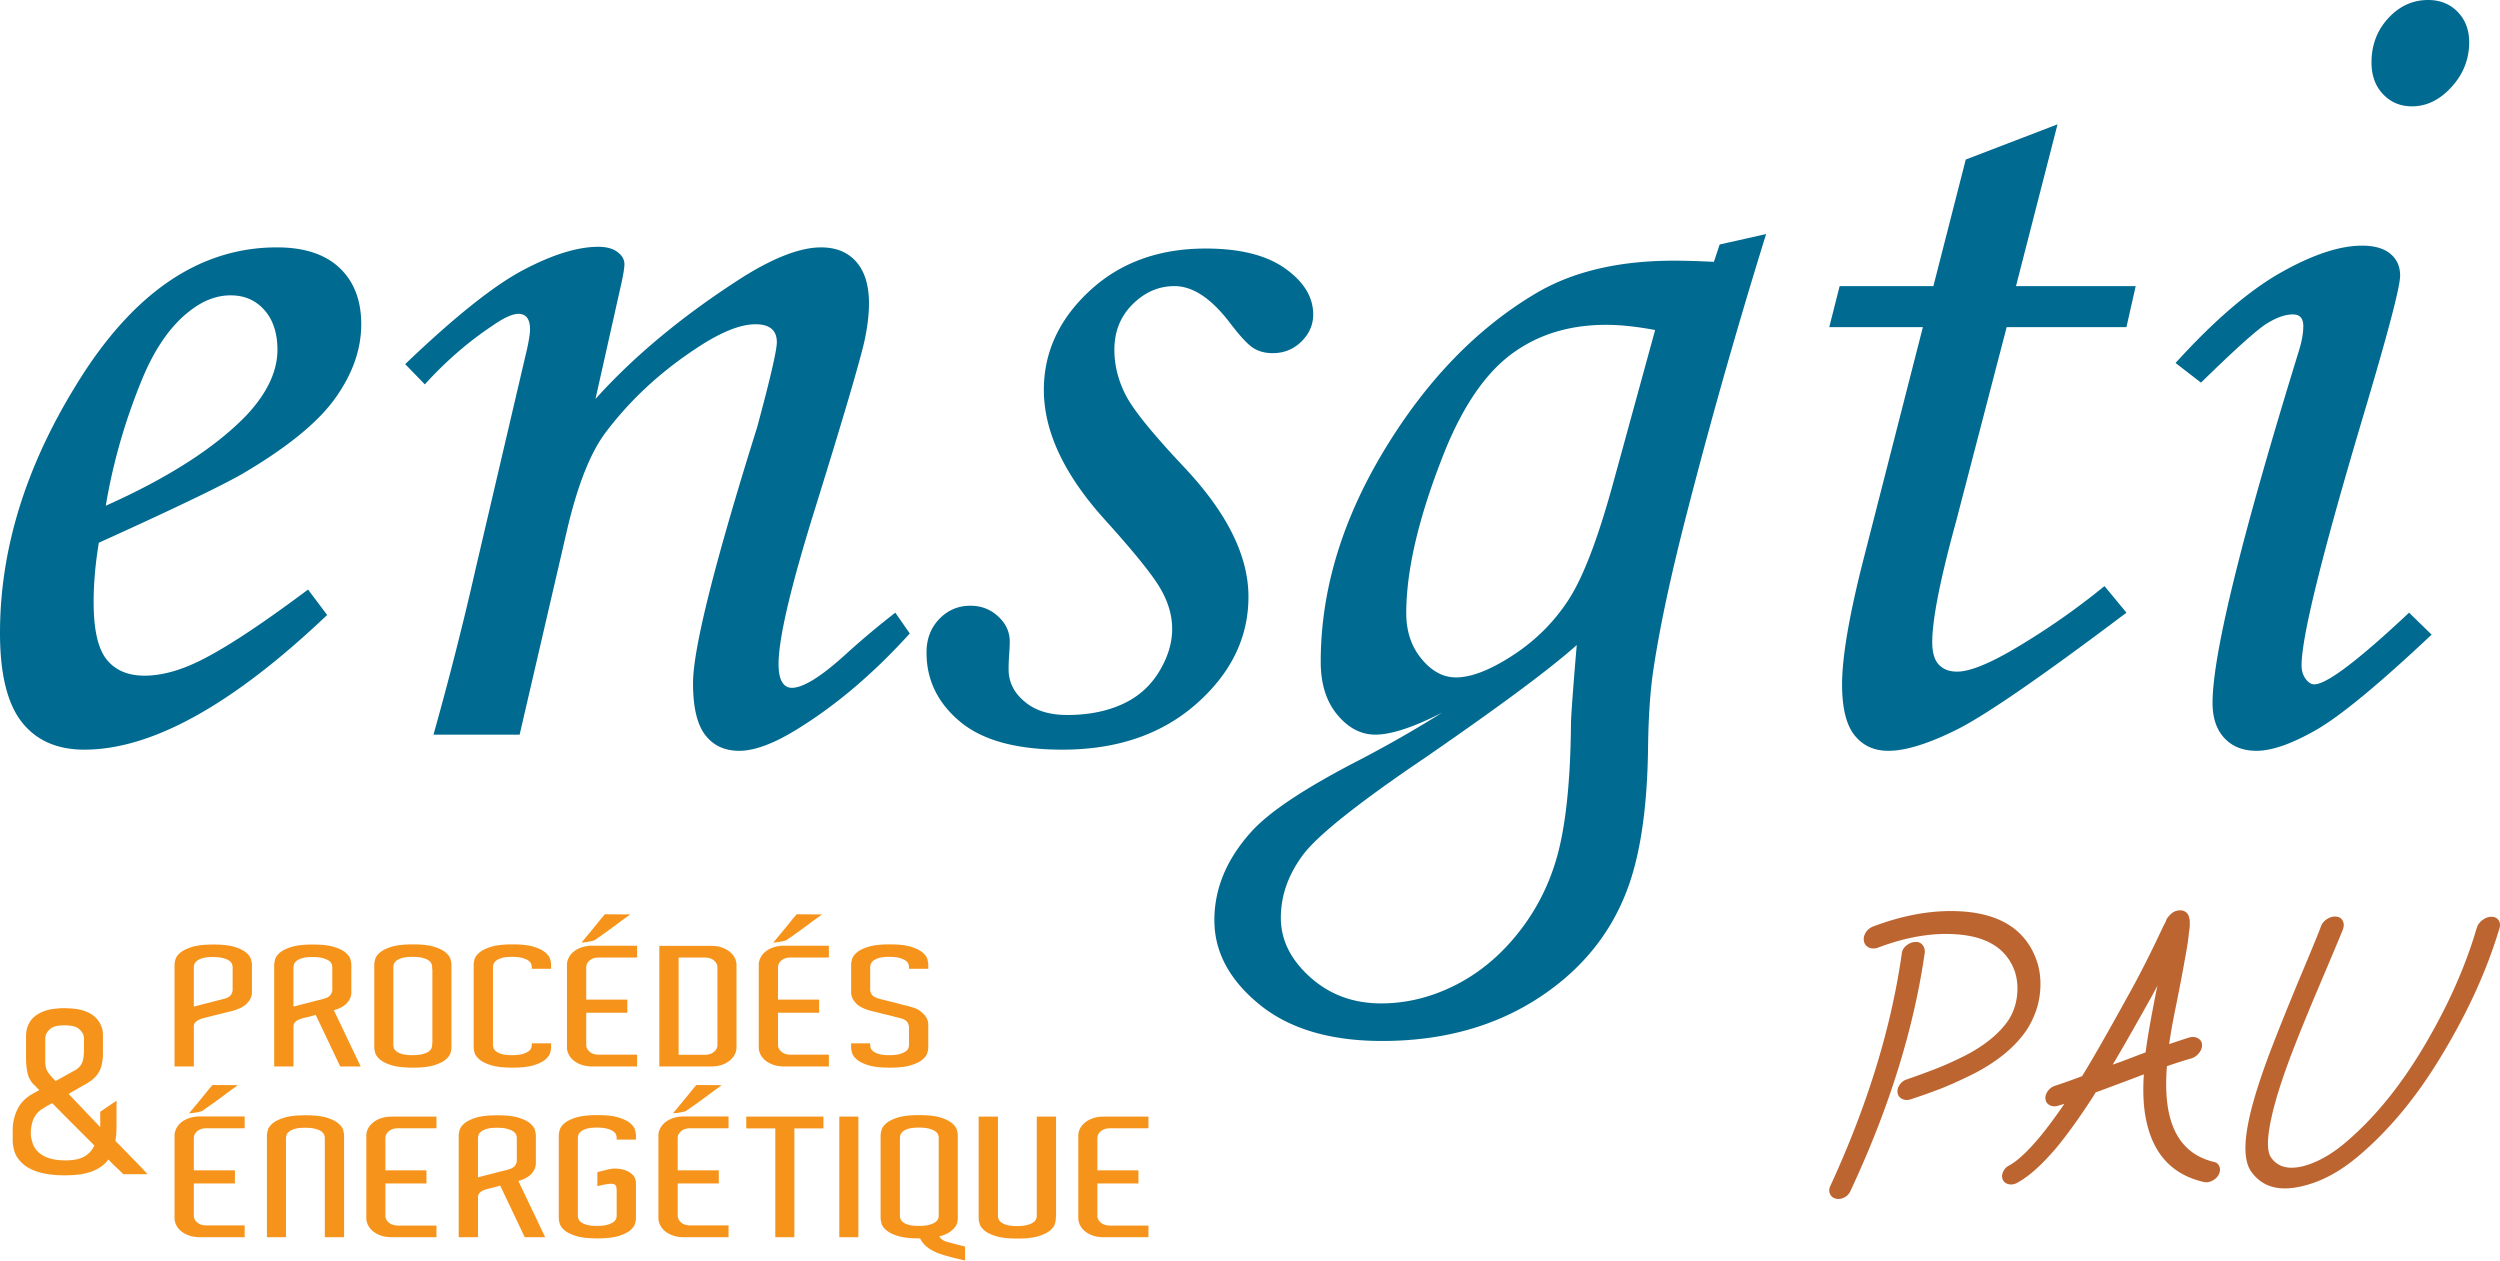
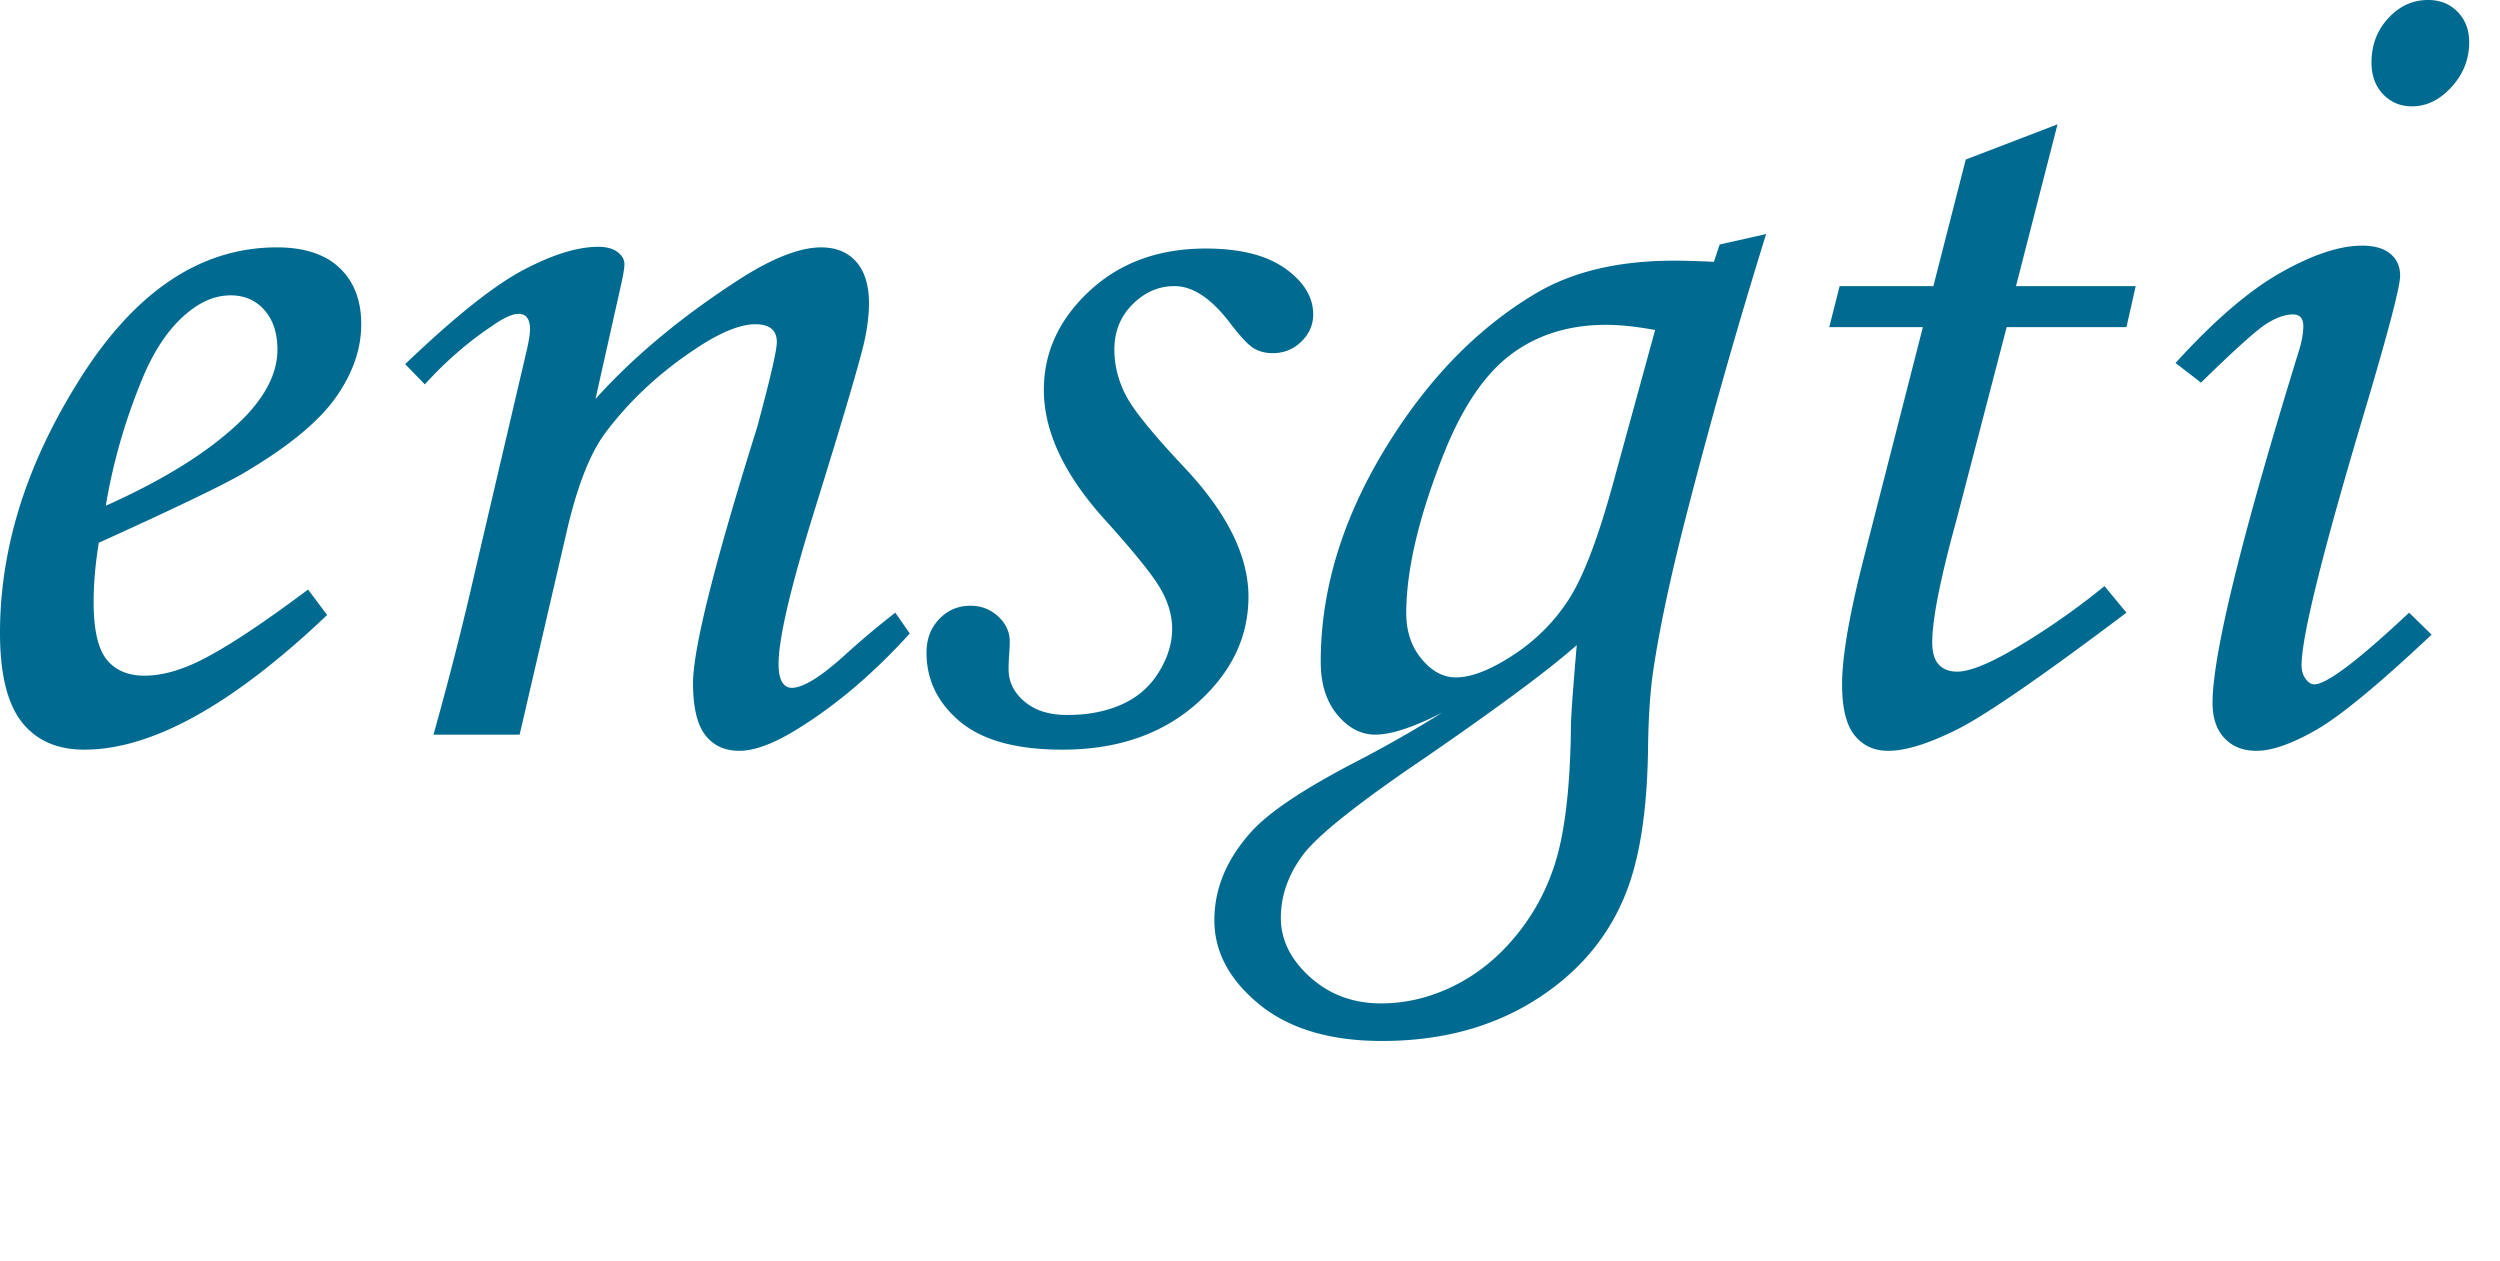
<svg xmlns="http://www.w3.org/2000/svg" viewBox="0 0 600 302.523">
  <path d="M66.446 59.371c-18.775 0-34.911 11.146-48.413 33.432C6.01 112.41 0 132.108 0 151.897c0 9.804 1.734 16.923 5.202 21.363 3.468 4.438 8.483 6.658 15.051 6.658 16.182 0 35.603-10.772 58.262-32.322l-4.578-6.103c-11.746 8.787-20.67 14.613-26.773 17.478-4.532 2.129-8.694 3.19-12.484 3.19-3.978 0-7.006-1.293-9.087-3.883-2.08-2.588-3.121-7.166-3.121-13.733 0-4.53.417-9.294 1.249-14.288 17.57-7.953 29.037-13.456 34.402-16.508 10.727-6.288 18.172-12.346 22.334-18.172 4.161-5.826 6.242-11.743 6.242-17.756 0-5.733-1.734-10.241-5.202-13.525-3.468-3.282-8.486-4.925-15.051-4.925zm-7.49 40.506c-7.492 7.678-18.682 14.843-33.57 21.502 1.755-10.543 4.762-20.9 9.016-31.073 2.959-6.936 6.611-12.114 10.959-15.537 3.236-2.587 6.565-3.884 9.988-3.884 3.329 0 6.034 1.18 8.115 3.538 2.08 2.358 3.12 5.526 3.12 9.502 0 5.27-2.544 10.59-7.629 15.952zm143.712 57.43c-5.735 5.18-9.942 7.768-12.623 7.768-1.02 0-1.804-.472-2.359-1.422-.554-.947-.832-2.37-.832-4.266 0-6.194 2.947-18.726 8.845-37.592 6.267-20.16 10.138-33.245 11.612-39.258.827-3.606 1.243-6.842 1.243-9.71 0-4.345-1.016-7.675-3.047-9.988-2.03-2.31-4.846-3.468-8.447-3.468-4.894 0-11.125 2.361-18.696 7.082-14.219 9.073-26.036 18.838-35.451 29.297l6.253-27.917c.461-2.126.693-3.606.693-4.438 0-1.11-.557-2.081-1.666-2.913-1.11-.833-2.638-1.25-4.58-1.25-4.998 0-11.015 1.86-18.049 5.578-7.036 3.717-16.475 11.245-28.322 22.583l4.716 4.855c4.994-5.5 10.356-10.163 16.091-13.987 2.775-1.957 4.9-2.937 6.381-2.937 1.85 0 2.775 1.251 2.775 3.75 0 .926-.232 2.454-.694 4.582l-12.346 52.787c-2.867 12.688-6.242 25.98-10.126 39.868h20.669l11.236-48.482c2.497-10.926 5.595-18.89 9.294-23.892 5.826-7.78 13.085-14.54 21.78-20.28 5.825-3.89 10.587-5.836 14.287-5.836 3.42 0 5.132 1.435 5.132 4.3 0 1.943-1.573 8.74-4.716 20.392-10.265 32.738-15.397 53.223-15.397 61.452 0 5.736.97 9.873 2.913 12.416 1.942 2.542 4.668 3.814 8.184 3.814 3.79 0 8.6-1.84 14.427-5.52 9.155-5.705 17.985-13.252 26.495-22.64l-3.468-4.993a199.835 199.835 0 0 0-12.207 10.265zm81.566-45.138c-7.49-7.942-12.161-13.692-14.01-17.248-1.851-3.556-2.775-7.227-2.775-11.016 0-4.34 1.456-7.965 4.37-10.874s6.264-4.366 10.057-4.366c4.439 0 8.923 3.007 13.456 9.017 2.403 3.145 4.252 5.111 5.548 5.896 1.294.787 2.82 1.18 4.578 1.18 2.681 0 4.97-.924 6.866-2.775 1.895-1.85 2.844-4.023 2.844-6.52 0-4.162-2.243-7.838-6.728-11.028-4.487-3.191-10.844-4.786-19.073-4.786-11.284 0-20.578 3.394-27.883 10.183-7.307 6.788-10.958 14.71-10.958 23.762 0 9.884 4.807 20.181 14.426 30.895 6.936 7.666 11.397 13.163 13.387 16.488 1.987 3.325 2.982 6.65 2.982 9.975 0 3.418-1.06 6.858-3.18 10.321-2.12 3.464-5.07 6.052-8.847 7.76-3.778 1.708-8.155 2.562-13.131 2.562-4.33 0-7.74-1.062-10.228-3.19-2.582-2.127-3.871-4.717-3.871-7.769 0-.832.03-1.849.093-3.051.121-1.479.184-2.682.184-3.608 0-2.31-.926-4.322-2.774-6.034-1.852-1.71-4.07-2.566-6.659-2.566-2.96 0-5.457 1.064-7.49 3.19-2.036 2.129-3.053 4.81-3.053 8.046 0 6.568 2.682 12.092 8.046 16.577 5.363 4.484 13.547 6.728 24.553 6.728 13.131 0 23.86-3.67 32.183-11.013 8.323-7.344 12.485-15.91 12.485-25.702 0-9.788-5.133-20.134-15.398-31.034zm127.103-49.33c-3.793-.184-6.986-.277-9.575-.277-13.231 0-24.24 2.59-33.029 7.768-14.249 8.416-26.436 21.016-36.567 37.8-10.13 16.786-15.195 33.688-15.195 50.703 0 5.271 1.323 9.502 3.972 12.693 2.648 3.19 5.691 4.785 9.131 4.785 3.808 0 9.151-1.756 16.028-5.271-6.027 3.793-12.471 7.49-19.331 11.097-13.536 6.936-22.436 12.853-26.701 17.756-5.748 6.472-8.622 13.456-8.622 20.947 0 7.582 3.584 14.31 10.754 20.184 7.17 5.871 17 8.808 29.489 8.808 14.524 0 27.083-3.468 37.677-10.404 10.593-6.936 17.832-16.091 21.719-27.466 2.773-8.139 4.254-18.866 4.44-32.183.092-7.952.553-14.518 1.383-19.698 1.565-10.356 4.377-23.304 8.434-38.841a1402.132 1402.132 0 0 1 18.525-65.07l-11.15 2.508-1.382 4.161zm-34.3 110.56c-.094 12.206-.973 22.007-2.643 29.408-1.668 7.397-4.703 14.032-9.103 19.905-4.402 5.872-9.567 10.357-15.497 13.456-5.93 3.097-12.047 4.647-18.348 4.647-6.671 0-12.348-2.104-17.028-6.311-4.68-4.21-7.018-8.947-7.018-14.219 0-5.364 1.805-10.452 5.421-15.259 3.61-4.716 13.34-12.44 29.185-23.166 17.975-12.392 30.113-21.408 36.413-27.05-.83 9.71-1.291 15.907-1.382 18.588zm10.077-57.292c-3.605 13.133-7.14 22.382-10.604 27.744-3.463 5.364-7.922 9.828-13.37 13.386-5.453 3.562-10.026 5.34-13.721 5.34-3.048 0-5.796-1.477-8.245-4.438-2.45-2.959-3.672-6.61-3.672-10.959 0-10.543 3.095-23.534 9.285-38.98 4.435-10.91 9.793-18.68 16.074-23.304 6.282-4.623 13.812-6.936 22.59-6.936 3.416 0 7.343.416 11.778 1.248l-10.115 36.9zm106.691-86.27l-22.024 8.45-7.771 30.378h-22.497l-2.497 9.85h22.473l-14.122 55.21c-3.515 13.687-5.271 23.86-5.271 30.518 0 5.642.993 9.71 2.983 12.207 1.987 2.497 4.692 3.745 8.114 3.745 4.162 0 9.663-1.712 16.509-5.132 6.842-3.42 20.39-12.762 40.643-28.021l-5.271-6.381a172.461 172.461 0 0 1-22.196 15.397c-5.919 3.423-10.312 5.133-13.176 5.133-1.853 0-3.31-.555-4.37-1.665-1.065-1.11-1.596-2.913-1.596-5.41 0-5.453 1.921-15.157 5.76-29.113l12.102-46.488h28.747l2.22-9.85h-28.726l9.966-38.828zM589.83 2.843C587.98.95 585.62 0 582.756 0c-3.7 0-6.89 1.457-9.572 4.37-2.683 2.913-4.023 6.45-4.023 10.612 0 3.145.923 5.687 2.775 7.63 1.848 1.941 4.162 2.912 6.935 2.912 3.513 0 6.68-1.547 9.502-4.647 2.82-3.097 4.232-6.68 4.232-10.75 0-2.96-.927-5.387-2.775-7.284zm-34.403 161.4c-.74 0-1.434-.438-2.08-1.318-.648-.878-.97-1.964-.97-3.26 0-6.75 4.887-26.54 14.662-59.372 5.995-20.066 8.993-31.441 8.993-34.125 0-2.219-.787-3.975-2.356-5.27-1.57-1.294-3.832-1.943-6.788-1.943-5.358 0-11.846 2.15-19.467 6.451-7.621 4.3-16.05 11.537-25.285 21.71l6.103 4.716c8.137-7.953 13.386-12.67 15.745-14.15 2.358-1.478 4.46-2.219 6.311-2.219 1.664 0 2.498.925 2.498 2.774 0 1.665-.326 3.561-.972 5.688-13.871 44.945-20.808 73.198-20.808 84.757 0 3.607.947 6.429 2.845 8.461 1.894 2.034 4.46 3.052 7.698 3.052 3.697 0 8.462-1.664 14.288-4.993 5.826-3.33 15.073-10.96 27.744-22.889l-5.41-5.271c-12.208 11.468-19.791 17.2-22.75 17.2z" fill="#006a90" />
-   <path d="M486.677 246.763c1.636-2.727 2.609-5.526 2.912-8.402.304-2.887.026-5.541-.84-7.959-2.46-6.869-8.078-10.748-16.847-11.581-6.98-.641-14.468.55-22.432 3.567a3.566 3.566 0 0 0-1.741 1.505c-.407.691-.53 1.38-.37 2.068.161.689.564 1.173 1.206 1.455.643.281 1.333.298 2.072.049 7.054-2.68 13.602-3.74 19.618-3.167 6.942.635 11.357 3.546 13.243 8.7.627 1.793.825 3.763.595 5.91-.231 2.14-.904 4.09-2.018 5.852-1.087 1.635-2.561 3.207-4.42 4.713-1.856 1.504-3.984 2.853-6.386 4.049-2.399 1.195-4.631 2.193-6.698 2.997a200.645 200.645 0 0 1-6.95 2.538 3.238 3.238 0 0 0-1.73 1.333c-.43.651-.585 1.301-.462 1.95.12.65.49 1.122 1.107 1.416.615.296 1.283.325 2.002.09 2.681-.883 5.052-1.723 7.11-2.52 2.06-.797 4.537-1.907 7.438-3.33 2.905-1.426 5.525-3.08 7.86-4.962 2.341-1.888 4.251-3.977 5.73-6.27zm-25.275-19.988c-.436-.53-1.038-.766-1.806-.706-.768.062-1.472.36-2.106.888-.636.53-.99 1.17-1.066 1.917-2.546 17.985-8.321 36.614-17.171 55.812-.294.626-.315 1.237-.062 1.834.254.595.709.978 1.37 1.148.658.17 1.335.085 2.028-.255a3.071 3.071 0 0 0 1.5-1.532c9.188-19.627 15.192-38.715 17.844-57.187.08-.749-.098-1.388-.531-1.92zm69.94 52.091c-6.425-1.553-10.151-6.173-11.174-13.934-.336-2.648-.37-5.663-.104-9.05 2.076-.714 4.044-1.34 5.899-1.876.734-.238 1.353-.686 1.854-1.345.501-.658.726-1.317.674-1.978-.055-.661-.38-1.158-.975-1.49-.6-.33-1.26-.407-1.984-.227a195.06 195.06 0 0 0-4.931 1.621c.33-2.407.857-5.37 1.58-8.895.989-4.894 1.718-8.712 2.184-11.437.529-2.735.856-4.889.98-6.455.177-1.003.24-1.789.185-2.355.042-.44.006-.818-.108-1.133-.203-1.01-.788-1.611-1.754-1.802-.983-.128-1.873.156-2.669.85l-.513.566a1.519 1.519 0 0 0-.256.284.369.369 0 0 1-.139.19l-.044.188-.117.094-.089.378-.688 1.32-2.05 4.32c-2.16 4.414-3.987 7.966-5.486 10.67-5.555 10.104-9.51 17.04-11.921 20.908a153.016 153.016 0 0 1-6.495 2.309 3.36 3.36 0 0 0-1.762 1.328c-.45.65-.621 1.298-.519 1.945.102.648.456 1.118 1.065 1.411.606.295 1.27.324 1.995.09l1.472-.44c-2.169 3.163-4.163 5.846-5.983 8.052-2.87 3.412-5.292 5.656-7.278 6.746a3.057 3.057 0 0 0-1.462 1.546c-.297.687-.312 1.316-.043 1.885.268.571.748.928 1.44 1.07.691.14 1.379.013 2.068-.385 2.73-1.482 5.807-4.23 9.242-8.258 2.74-3.298 5.71-7.432 8.92-12.418l.59-.973 7.136-2.656 4.446-1.688c-.223 3.259-.16 6.205.186 8.846 1.303 9.472 6.019 15.097 14.144 16.98.677.17 1.377.072 2.103-.3.725-.37 1.247-.883 1.566-1.54.318-.656.36-1.285.123-1.887-.24-.601-.674-.959-1.307-1.075zm-14.61-36.996c-.832 4.312-1.427 7.872-1.784 10.693l-5.883 2.239-2.01.714c2.109-3.526 5.237-9.005 9.412-16.486l1.333-2.483c-.217.921-.575 2.698-1.069 5.323zm82.914-21.039c-.378-.533-.944-.803-1.7-.804-.756-.001-1.484.267-2.174.8-.693.534-1.148 1.177-1.37 1.93-2.753 9.398-7.016 18.917-12.75 28.548-5.647 9.488-11.886 17.1-18.731 22.903-3.476 2.94-6.893 4.834-10.258 5.694-3.542.857-6.087.142-7.645-2.153-.946-1.438-.945-4.413.01-8.945.836-4.095 2.467-9.343 4.901-15.769 1.62-4.26 3.925-9.915 6.93-17.003 3.2-7.539 5.03-11.906 5.458-13.033.265-.753.241-1.428-.072-2.027-.313-.597-.84-.929-1.58-.994-.741-.062-1.475.14-2.199.612-.725.471-1.218 1.084-1.479 1.838-.311.94-2.068 5.22-5.24 12.77-2.87 6.914-5.178 12.669-6.938 17.295-2.58 6.848-4.285 12.36-5.135 16.571-1.175 5.688-1.003 9.661.506 11.951 2.638 3.876 6.846 5.067 12.639 3.592 4.435-1.079 8.818-3.446 13.161-7.113 7.475-6.294 14.208-14.445 20.215-24.524 6.166-10.243 10.74-20.315 13.68-30.206.224-.754.147-1.397-.23-1.933z" fill="#bd6530" />
-   <path d="M59.102 228.647c-.618-.532-1.544-.991-2.778-1.377-1.235-.386-2.941-.58-5.12-.58-2.18 0-3.886.194-5.12.58-1.235.386-2.17.845-2.806 1.377-.635.533-1.026 1.071-1.17 1.617-.147.546-.219.965-.219 1.257v24.434h4.63v-9.662c0-.4.136-.725.409-.978.272-.253.572-.46.899-.619.399-.185.816-.32 1.253-.4.58-.159 1.198-.318 1.852-.478.544-.133 1.134-.28 1.77-.44.635-.159 1.226-.305 1.77-.438a1.06 1.06 0 0 1 .327-.08c2.07-.452 3.531-1.104 4.385-1.957.853-.851 1.28-1.756 1.28-2.714v-6.668c0-.292-.073-.711-.218-1.257-.146-.546-.527-1.084-1.144-1.617zm-3.268 8.943c0 .346-.128.732-.381 1.157-.255.427-.854.76-1.798.999-.182.053-.381.107-.6.16l-.653.16c-.436.106-.926.233-1.47.379-.545.146-1.09.286-1.635.419-.544.133-1.062.266-1.552.399s-.899.24-1.226.32V232.2c0-.24.045-.499.136-.778.09-.28.3-.552.627-.819.326-.266.79-.485 1.389-.658.6-.173 1.389-.26 2.37-.26 1.052 0 1.887.087 2.505.26.617.173 1.098.379 1.444.618.344.24.571.5.68.779.11.279.164.539.164.778v5.47zm27.535 3.034c.635-.771.953-1.583.953-2.435v-6.668c0-.292-.073-.711-.217-1.257-.146-.546-.528-1.084-1.145-1.617-.617-.532-1.544-.991-2.778-1.377-1.235-.386-2.941-.58-5.12-.58-2.179 0-3.886.194-5.12.58-1.235.386-2.161.845-2.778 1.377-.618.533-1 1.071-1.144 1.617-.146.546-.218.965-.218 1.257v24.434h4.63v-9.742c.036-.372.181-.685.436-.938.254-.252.544-.445.871-.579.4-.16.817-.292 1.253-.4l.817-.198c.254-.054.545-.127.871-.22.327-.093.69-.193 1.09-.3l5.883 12.377h4.903l-6.428-13.494c1.525-.453 2.605-1.065 3.241-1.837zm-3.622-2.994c0 .32-.137.692-.41 1.117-.271.427-.862.76-1.77.999-.181.053-.38.107-.599.16l-.653.16c-.436.106-.926.233-1.47.379-.546.146-1.09.286-1.635.419-.545.133-1.062.266-1.553.399-.49.133-.898.24-1.225.32V232.2c0-.24.045-.499.136-.778.09-.28.3-.552.626-.819.327-.266.79-.485 1.39-.658.599-.173 1.388-.26 2.369-.26 1.053 0 1.888.087 2.505.26.618.173 1.098.379 1.444.618.345.24.572.5.681.779.11.279.164.539.164.778v5.51zm27.235-9.023c-.617-.532-1.544-.99-2.778-1.377-1.235-.386-2.94-.58-5.12-.58-2.179 0-3.886.194-5.12.58-1.235.386-2.161.845-2.778 1.377-.618.533-1 1.072-1.144 1.617-.146.546-.218.965-.218 1.258v19.922c0 .293.072.712.218 1.257.144.545.526 1.085 1.144 1.617.617.532 1.543.992 2.778 1.377 1.234.386 2.941.579 5.12.579 2.18 0 3.885-.193 5.12-.579 1.234-.385 2.16-.845 2.778-1.377.617-.532.999-1.064 1.145-1.597.144-.532.217-.959.217-1.277v-19.922c0-.293-.073-.712-.217-1.258-.146-.545-.528-1.084-1.145-1.617zm-3.213 21.798h-.055v.44c0 .213-.054.458-.163.738-.11.28-.327.539-.654.779-.326.239-.809.445-1.443.618-.636.174-1.48.26-2.533.26-.981 0-1.77-.086-2.37-.26-.6-.173-1.062-.385-1.39-.639-.326-.252-.535-.518-.625-.798a2.52 2.52 0 0 1-.137-.779V232.16c0-.239.046-.499.137-.779.09-.279.3-.551.626-.818.327-.265.79-.485 1.39-.658s1.388-.26 2.369-.26c1.052 0 1.897.087 2.533.26.634.173 1.117.379 1.443.618.327.24.545.5.654.78.109.278.163.538.163.777v.44h.055v17.885zm27.125-21.798c-.617-.532-1.544-.99-2.778-1.377-1.234-.386-2.94-.58-5.12-.58-2.179 0-3.886.194-5.12.58-1.235.386-2.17.845-2.806 1.377-.635.533-1.026 1.072-1.17 1.617-.146.546-.218.965-.218 1.258v19.922c0 .293.072.712.218 1.257.144.545.535 1.085 1.17 1.617.636.532 1.571.992 2.806 1.377 1.234.386 2.941.579 5.12.579 2.18 0 3.886-.193 5.12-.579 1.234-.385 2.16-.845 2.778-1.377.617-.532.999-1.064 1.145-1.597.144-.532.217-.959.217-1.277v-.999h-4.63v.44c0 .213-.054.458-.163.738-.11.28-.336.539-.681.779-.346.239-.827.445-1.444.618-.617.174-1.453.26-2.505.26-.981 0-1.77-.086-2.37-.26-.6-.173-1.062-.385-1.389-.639-.326-.252-.536-.518-.626-.798a2.52 2.52 0 0 1-.136-.779V232.16c0-.239.045-.499.136-.779.09-.279.3-.551.626-.818.327-.265.79-.485 1.39-.658s1.388-.26 2.369-.26c1.052 0 1.888.087 2.505.26.617.173 1.098.379 1.444.618.345.24.572.5.681.78.109.278.163.538.163.777v.44h4.63v-1.038c0-.293-.073-.712-.217-1.258-.146-.545-.528-1.084-1.145-1.617zm11.167-2.755c.327-.08.58-.173.763-.279.109-.08.362-.26.763-.539.399-.28.88-.619 1.443-1.018a148.744 148.744 0 0 0 3.622-2.655 57.31 57.31 0 0 1 1.58-1.158c.471-.332.817-.579 1.035-.738l-6.101-.04a5.91 5.91 0 0 1-.436.519c-.218.239-.463.532-.735.878a75.16 75.16 0 0 1-.899 1.118l-.98 1.198c-.763.931-1.617 1.956-2.56 3.073.508-.026.98-.079 1.416-.159.399-.053.762-.12 1.089-.2zm-2.533 1.537c-.78.28-1.425.639-1.934 1.078a4.41 4.41 0 0 0-1.144 1.478c-.254.545-.38 1.071-.38 1.576v19.883c0 .505.126 1.03.38 1.576a4.406 4.406 0 0 0 1.144 1.478c.509.438 1.153.798 1.934 1.077.78.28 1.697.42 2.751.42h10.622v-2.835h-9.151c-.945 0-1.689-.232-2.233-.699-.545-.465-.818-1.017-.818-1.657v-7.704h9.86v-3.155h-9.86v-7.745c0-.639.273-1.19.818-1.656.544-.466 1.288-.7 2.233-.7h9.15v-2.834h-10.62c-1.055 0-1.971.14-2.752.42zm35.706 1.119c-.509-.44-1.144-.799-1.907-1.079-.762-.28-1.67-.419-2.723-.419h-12.365v28.945h12.365c1.053 0 1.96-.14 2.723-.42.763-.28 1.398-.639 1.907-1.077.508-.44.89-.925 1.144-1.457.253-.533.381-1.052.381-1.558v-19.922c0-.505-.128-1.024-.381-1.556-.254-.533-.636-1.019-1.144-1.457zm-3.05 22.297c0 .638-.282 1.191-.845 1.656-.563.466-1.316.699-2.26.699h-6.21v-23.355h6.21c.944 0 1.697.233 2.26.699.563.466.845 1.031.845 1.696v18.605zm13.372-23.416c-.781.28-1.426.639-1.934 1.078a4.41 4.41 0 0 0-1.144 1.478c-.254.545-.38 1.071-.38 1.576v19.883c0 .505.126 1.03.38 1.576a4.405 4.405 0 0 0 1.144 1.478c.508.438 1.153.798 1.934 1.077.78.28 1.697.42 2.751.42h10.622v-2.835h-9.151c-.945 0-1.69-.232-2.233-.699-.545-.465-.818-1.017-.818-1.657v-7.704h9.86v-3.155h-9.86v-7.745c0-.639.273-1.19.818-1.656.544-.466 1.288-.7 2.233-.7h9.15v-2.834h-10.62c-1.055 0-1.971.14-2.752.42zm2.533-1.537c.327-.08.58-.173.762-.279.11-.08.363-.26.763-.539.4-.28.88-.619 1.444-1.018a152.348 152.348 0 0 0 3.622-2.655 57.31 57.31 0 0 1 1.58-1.158c.471-.332.817-.579 1.035-.738l-6.101-.04c-.073.106-.218.279-.436.519-.218.239-.463.532-.735.878-.273.346-.572.719-.9 1.118l-.98 1.198a259.71 259.71 0 0 1-2.56 3.073c.509-.026.98-.079 1.417-.159.399-.053.762-.12 1.089-.2zm30.558 29.803c1.234-.385 2.16-.845 2.778-1.377.617-.532.998-1.064 1.145-1.597.144-.532.217-.959.217-1.277v-5.47c0-.905-.345-1.73-1.035-2.476-.364-.398-.79-.751-1.28-1.057s-1.062-.54-1.716-.699a11.538 11.538 0 0 0-1.852-.479 63.129 63.129 0 0 0-2.37-.64 493.809 493.809 0 0 0-2.914-.718 4.964 4.964 0 0 1-.544-.16c-.945-.239-1.553-.572-1.825-.997-.272-.426-.409-.812-.409-1.158v-5.39c0-.239.045-.499.137-.779.09-.279.299-.551.626-.818.327-.265.79-.485 1.39-.658.598-.173 1.388-.26 2.368-.26 1.053 0 1.888.087 2.506.26.617.173 1.098.379 1.444.618.344.24.572.5.68.78.11.278.164.538.164.777v.44h4.63v-1.038c0-.293-.073-.712-.217-1.258-.147-.545-.528-1.084-1.145-1.617-.618-.532-1.544-.99-2.778-1.377-1.235-.386-2.941-.58-5.12-.58-2.18 0-3.886.194-5.12.58-1.235.386-2.161.845-2.778 1.377-.618.533-1 1.072-1.144 1.617-.146.546-.218.965-.218 1.258v6.667c0 .958.417 1.863 1.253 2.715.834.851 2.287 1.503 4.357 1.956.073 0 .182.027.327.08l4.086.998c.253.08.544.16.87.24l.818.199c.944.24 1.543.579 1.798 1.018.253.44.381.819.381 1.138v4.351c0 .214-.054.46-.164.74-.108.278-.336.538-.68.778-.346.239-.827.445-1.444.618-.618.174-1.453.26-2.506.26-.98 0-1.77-.086-2.369-.26-.6-.173-1.062-.385-1.39-.639-.326-.252-.535-.518-.625-.798a2.522 2.522 0 0 1-.137-.779v-.359h-4.575v.999c0 .293.072.712.218 1.257.144.545.526 1.085 1.144 1.617.617.532 1.543.992 2.778 1.377 1.234.386 2.94.579 5.12.579 2.179 0 3.885-.193 5.12-.579zm-187.94 21.239a225.059 225.059 0 0 0-3.013-3.067c.109-.616.18-1.25.217-1.9a37.41 37.41 0 0 0 .054-2.063v-5.7l-3.908 2.66v3.691l-7.6-7.98 4.452-2.551c1.374-.796 2.351-1.755 2.931-2.877.578-1.121.868-2.552.868-4.288v-4.289c0-.18-.009-.425-.027-.733a4.472 4.472 0 0 0-.19-1.004 7.194 7.194 0 0 0-.679-1.493c-.307-.524-.751-1.022-1.33-1.493-.579-.47-1.33-.868-2.252-1.194-.923-.326-2.073-.524-3.447-.597-.037 0-.217-.009-.543-.027-.326-.018-.58-.027-.76-.027h-.76c-.145 0-.308.018-.489.054-1.376.073-2.524.271-3.447.597-.922.326-1.682.724-2.28 1.194-.597.47-1.05.969-1.357 1.493a6.69 6.69 0 0 0-.679 1.547 9.228 9.228 0 0 0-.217 1.683v5.32c0 1.411.118 2.632.354 3.664a5.868 5.868 0 0 0 1.383 2.687l.272.217c.18.182.37.38.57.597.198.218.407.417.624.598l-1.574.868c-1.701.941-2.931 2.19-3.691 3.746a11.231 11.231 0 0 0-1.14 4.994v2.443c0 .687.109 1.475.325 2.36.217.889.687 1.748 1.412 2.58 1.99 2.316 5.572 3.474 10.748 3.474 2.823 0 5.057-.334 6.705-1.004 1.646-.67 2.904-1.602 3.772-2.796a40.278 40.278 0 0 0 1.792 1.792c.614.579 1.212 1.158 1.791 1.737h5.809a105.59 105.59 0 0 0-2.226-2.389 183.555 183.555 0 0 1-2.47-2.524zm-19.842-27.55c0-.072.009-.208.028-.407.018-.199.045-.353.081-.461.181-.579.579-1.122 1.195-1.63.614-.506 1.718-.76 3.311-.76 1.592 0 2.705.254 3.338.76.633.508 1.04 1.051 1.222 1.63.035.108.054.217.054.325s.018.2.054.272v2.931c0 1.086-.108 2-.325 2.741-.218.743-.742 1.403-1.575 1.982l-4.886 2.714-.27-.271a15.31 15.31 0 0 1-1.493-1.71c-.417-.56-.661-1.33-.734-2.308v-5.808zm9.42 28.201c-1.069.634-2.598.95-4.588.95-3.004 0-5.212-.706-6.623-2.117-.616-.615-1.031-1.293-1.248-2.036-.218-.74-.345-1.275-.38-1.601a3.207 3.207 0 0 1-.054-.489v-.217a9.4 9.4 0 0 1 .515-3.148c.344-.978.986-1.827 1.927-2.551.181-.11.416-.253.706-.435.29-.18.578-.362.869-.543.36-.18.74-.38 1.14-.597 1.52 1.556 3.139 3.194 4.858 4.913l5.239 5.238a5.745 5.745 0 0 1-2.362 2.633zm28.358-10.993c.11-.08.363-.26.764-.539.399-.28.88-.619 1.443-1.018a151.691 151.691 0 0 0 3.622-2.655c.58-.44 1.107-.825 1.58-1.158.471-.332.817-.58 1.035-.739l-6.101-.04c-.073.107-.218.28-.436.52-.218.239-.463.532-.735.878-.273.346-.572.718-.9 1.117l-.98 1.199c-.762.931-1.616 1.956-2.56 3.073.509-.026.981-.08 1.417-.16.399-.052.762-.119 1.089-.199.327-.08.58-.173.762-.28zm-3.295 1.816c-.78.28-1.426.639-1.934 1.078a4.41 4.41 0 0 0-1.144 1.477c-.254.546-.38 1.072-.38 1.577v19.882c0 .506.126 1.032.38 1.577a4.404 4.404 0 0 0 1.144 1.478c.508.438 1.153.797 1.934 1.077.78.28 1.697.42 2.751.42h10.622v-2.835H49.57c-.945 0-1.689-.233-2.233-.699-.545-.465-.818-1.018-.818-1.657v-7.705h9.86v-3.154h-9.86v-7.745c0-.639.273-1.19.818-1.657.544-.465 1.288-.699 2.233-.699h9.15v-2.834H48.1c-1.054 0-1.97.14-2.751.42zm35.87 1.258c-.619-.532-1.545-.991-2.779-1.377-1.235-.386-2.941-.58-5.12-.58-2.18 0-3.886.194-5.12.58-1.235.386-2.161.845-2.778 1.377-.618.532-1 1.071-1.144 1.617-.146.545-.218.965-.218 1.257v24.433h4.575V273.18c0-.24.045-.5.137-.778.09-.28.299-.553.626-.819.327-.266.79-.485 1.39-.659.598-.173 1.388-.26 2.368-.26 1.053 0 1.898.087 2.534.26.634.174 1.116.38 1.443.62.326.239.545.498.653.778.11.279.164.538.164.778v23.834h4.63V272.5c0-.292-.073-.712-.217-1.257-.146-.546-.528-1.085-1.145-1.617zm10.13-1.218c-.762.28-1.398.64-1.906 1.078-.509.439-.89.925-1.144 1.457-.254.533-.381 1.052-.381 1.557v19.922c0 .506.127 1.025.381 1.557.254.533.635 1.018 1.144 1.458.508.438 1.144.797 1.907 1.077.762.28 1.67.42 2.724.42h10.676v-2.795h-9.151c-.945 0-1.698-.233-2.261-.7-.563-.464-.844-1.017-.844-1.655v-7.746h9.859v-3.154h-9.86v-7.705c0-.665.282-1.23.845-1.697.563-.465 1.316-.699 2.26-.699h9.152v-2.794H94.073c-1.054 0-1.962.14-2.724.419zm36.306 13.195c.635-.772.953-1.584.953-2.435V272.5c0-.292-.073-.712-.218-1.257-.146-.546-.527-1.085-1.144-1.617-.618-.532-1.544-.991-2.778-1.377-1.235-.386-2.941-.58-5.12-.58-2.18 0-3.886.194-5.12.58-1.235.386-2.161.845-2.779 1.377-.617.532-.999 1.071-1.143 1.617-.146.545-.218.965-.218 1.257v24.433h4.63v-9.74c.036-.373.181-.686.436-.94.253-.252.544-.445.871-.578.399-.16.817-.292 1.253-.4l.817-.199c.254-.053.545-.126.871-.22.327-.092.69-.192 1.09-.299l5.883 12.376h4.903l-6.428-13.493c1.525-.453 2.605-1.065 3.24-1.837zm-3.623-2.994c0 .32-.136.692-.408 1.117-.272.427-.863.759-1.77.998a12.18 12.18 0 0 1-.6.16l-.653.16a69.09 69.09 0 0 0-1.471.38c-.545.146-1.09.285-1.634.419-.545.133-1.062.266-1.553.399-.49.133-.899.239-1.225.319v-9.382c0-.24.045-.5.136-.778.09-.28.3-.553.626-.819.327-.266.79-.485 1.39-.659.599-.173 1.388-.26 2.369-.26 1.052 0 1.888.087 2.505.26.617.174 1.098.38 1.444.62.345.239.572.498.681.778.109.279.163.538.163.778v5.51zm27.236-9.023c-.618-.532-1.544-.991-2.778-1.377-1.235-.386-2.941-.58-5.12-.58-2.18 0-3.886.194-5.12.58-1.235.386-2.161.845-2.778 1.377-.618.533-1 1.072-1.144 1.617-.146.546-.218.965-.218 1.258v19.921c0 .294.072.713.218 1.258.144.545.526 1.085 1.144 1.617.617.532 1.543.992 2.778 1.377 1.234.386 2.94.579 5.12.579 2.179 0 3.885-.193 5.12-.579 1.234-.385 2.16-.845 2.778-1.377.617-.532.998-1.064 1.144-1.597.145-.532.218-.959.218-1.278v-8.344c0-.372-.046-.699-.136-.978a3.032 3.032 0 0 0-.382-.778c-.163-.24-.408-.48-.735-.72-.653-.505-1.49-.838-2.506-.997-1.016-.16-1.96-.133-2.832.08-.4.106-.826.213-1.28.319-.455.107-.918.227-1.389.36v3.353c1.09-.266 1.942-.44 2.56-.519.617-.08 1.08-.066 1.389.04.308.107.499.3.572.579.072.28.109.645.109 1.098v5.948c0 .214-.054.46-.164.739-.108.28-.336.539-.68.778-.346.24-.827.446-1.444.62-.618.173-1.453.259-2.506.259-.98 0-1.77-.086-2.369-.26-.6-.173-1.062-.385-1.39-.639-.326-.252-.535-.519-.626-.798a2.521 2.521 0 0 1-.136-.779V273.14c0-.24.045-.499.136-.779.09-.279.3-.551.627-.818.327-.266.79-.485 1.389-.658s1.389-.26 2.37-.26c1.052 0 1.887.087 2.505.26.617.173 1.098.378 1.444.618.344.24.572.5.68.779.11.28.164.539.164.778v.44h4.63v-1.038c0-.293-.073-.712-.218-1.258-.146-.545-.527-1.084-1.144-1.617zm13.509-3.034c.109-.08.363-.26.763-.539.399-.28.88-.619 1.443-1.018a151.691 151.691 0 0 0 3.622-2.655c.58-.44 1.107-.825 1.58-1.158.471-.332.817-.58 1.035-.739l-6.101-.04c-.073.107-.218.28-.436.52-.218.239-.463.532-.735.878-.273.346-.572.718-.899 1.117l-.98 1.199c-.763.931-1.617 1.956-2.56 3.073.508-.026.98-.08 1.416-.16.399-.052.762-.119 1.09-.199.326-.08.58-.173.762-.28zm-3.296 1.816c-.78.28-1.425.639-1.934 1.078-.509.44-.89.932-1.143 1.477-.255.546-.382 1.072-.382 1.577v19.882c0 .506.127 1.032.382 1.577a4.405 4.405 0 0 0 1.143 1.478c.509.438 1.153.797 1.934 1.077.78.28 1.697.42 2.751.42h10.622v-2.835h-9.151c-.945 0-1.689-.233-2.233-.699-.545-.465-.818-1.018-.818-1.657v-7.705h9.86v-3.154h-9.86v-7.745c0-.639.273-1.19.818-1.657.544-.465 1.288-.699 2.233-.699h9.15v-2.834h-10.62c-1.055 0-1.971.14-2.752.42zm17.622 2.456h6.972v26.11h4.575v-26.11h6.973v-2.835h-18.52v2.835zm22.333 26.11h4.575v-28.945h-4.575v28.944zm25.874 1.118c-.255-.054-.582-.194-.98-.42-.401-.226-.691-.526-.873-.898 1.017-.266 1.816-.6 2.397-.998.58-.4 1.026-.805 1.335-1.218.308-.412.499-.812.572-1.198.072-.385.109-.698.109-.938v-19.921c0-.293-.074-.712-.218-1.258-.146-.545-.527-1.084-1.144-1.617-.618-.532-1.544-.991-2.778-1.377-1.235-.386-2.941-.58-5.12-.58-2.18 0-3.886.194-5.12.58-1.235.386-2.162.845-2.779 1.377-.617.533-1 1.072-1.143 1.617-.146.546-.219.965-.219 1.258v19.921c0 .294.073.713.219 1.258.144.545.526 1.085 1.143 1.617s1.544.992 2.778 1.377c1.235.386 2.942.579 5.12.579h.218c.11.24.281.532.518.878.236.346.572.705 1.008 1.078.436.373.998.739 1.688 1.098.69.36 1.543.685 2.56.978.872.266 1.807.52 2.806.759.998.24 1.734.412 2.206.519v-3.354a426.611 426.611 0 0 1-2.805-.718 85.79 85.79 0 0 1-1.498-.4zm-2.016-6.229c0 .214-.054.46-.163.739-.11.28-.337.539-.681.778-.346.24-.827.446-1.444.62-.618.173-1.453.259-2.505.259-1.017 0-1.825-.086-2.424-.26-.6-.173-1.054-.385-1.362-.639-.31-.252-.509-.519-.6-.798a2.523 2.523 0 0 1-.136-.779V273.14c0-.24.046-.499.137-.779.09-.279.29-.551.599-.818.308-.266.762-.485 1.362-.658s1.407-.26 2.424-.26c1.052 0 1.887.087 2.505.26.617.173 1.098.378 1.444.618.344.24.572.5.681.779.109.28.163.539.163.778v18.764zm23.531.04c0 .213-.054.46-.163.739-.11.28-.337.539-.681.778-.346.24-.827.446-1.444.619-.618.173-1.453.26-2.506.26-.98 0-1.77-.087-2.369-.26-.6-.173-1.062-.386-1.39-.638-.326-.253-.535-.52-.626-.799a2.525 2.525 0 0 1-.136-.778v-23.795h-4.63v24.433c0 .293.072.712.218 1.257.145.547.526 1.086 1.144 1.618.617.532 1.543.991 2.778 1.377 1.234.385 2.941.579 5.12.579 2.18 0 3.886-.194 5.12-.58 1.235-.385 2.161-.844 2.779-1.376.617-.532.998-1.065 1.144-1.597.144-.533.218-.958.218-1.278v-.399h.054V267.99h-4.63v23.874zm15.388-20.38c.563-.466 1.317-.7 2.261-.7h9.151v-2.794h-10.676c-1.054 0-1.961.14-2.724.419-.762.28-1.398.64-1.906 1.078-.51.439-.89.925-1.144 1.457-.254.533-.381 1.052-.381 1.557v19.922c0 .506.127 1.025.38 1.557.254.533.636 1.018 1.145 1.458.508.438 1.144.797 1.906 1.077.763.28 1.67.42 2.724.42h10.676v-2.795h-9.15c-.945 0-1.699-.233-2.262-.7-.563-.464-.844-1.017-.844-1.655v-7.746h9.86v-3.154h-9.86v-7.705c0-.665.281-1.23.844-1.697z" fill="#f6931b" />
</svg>